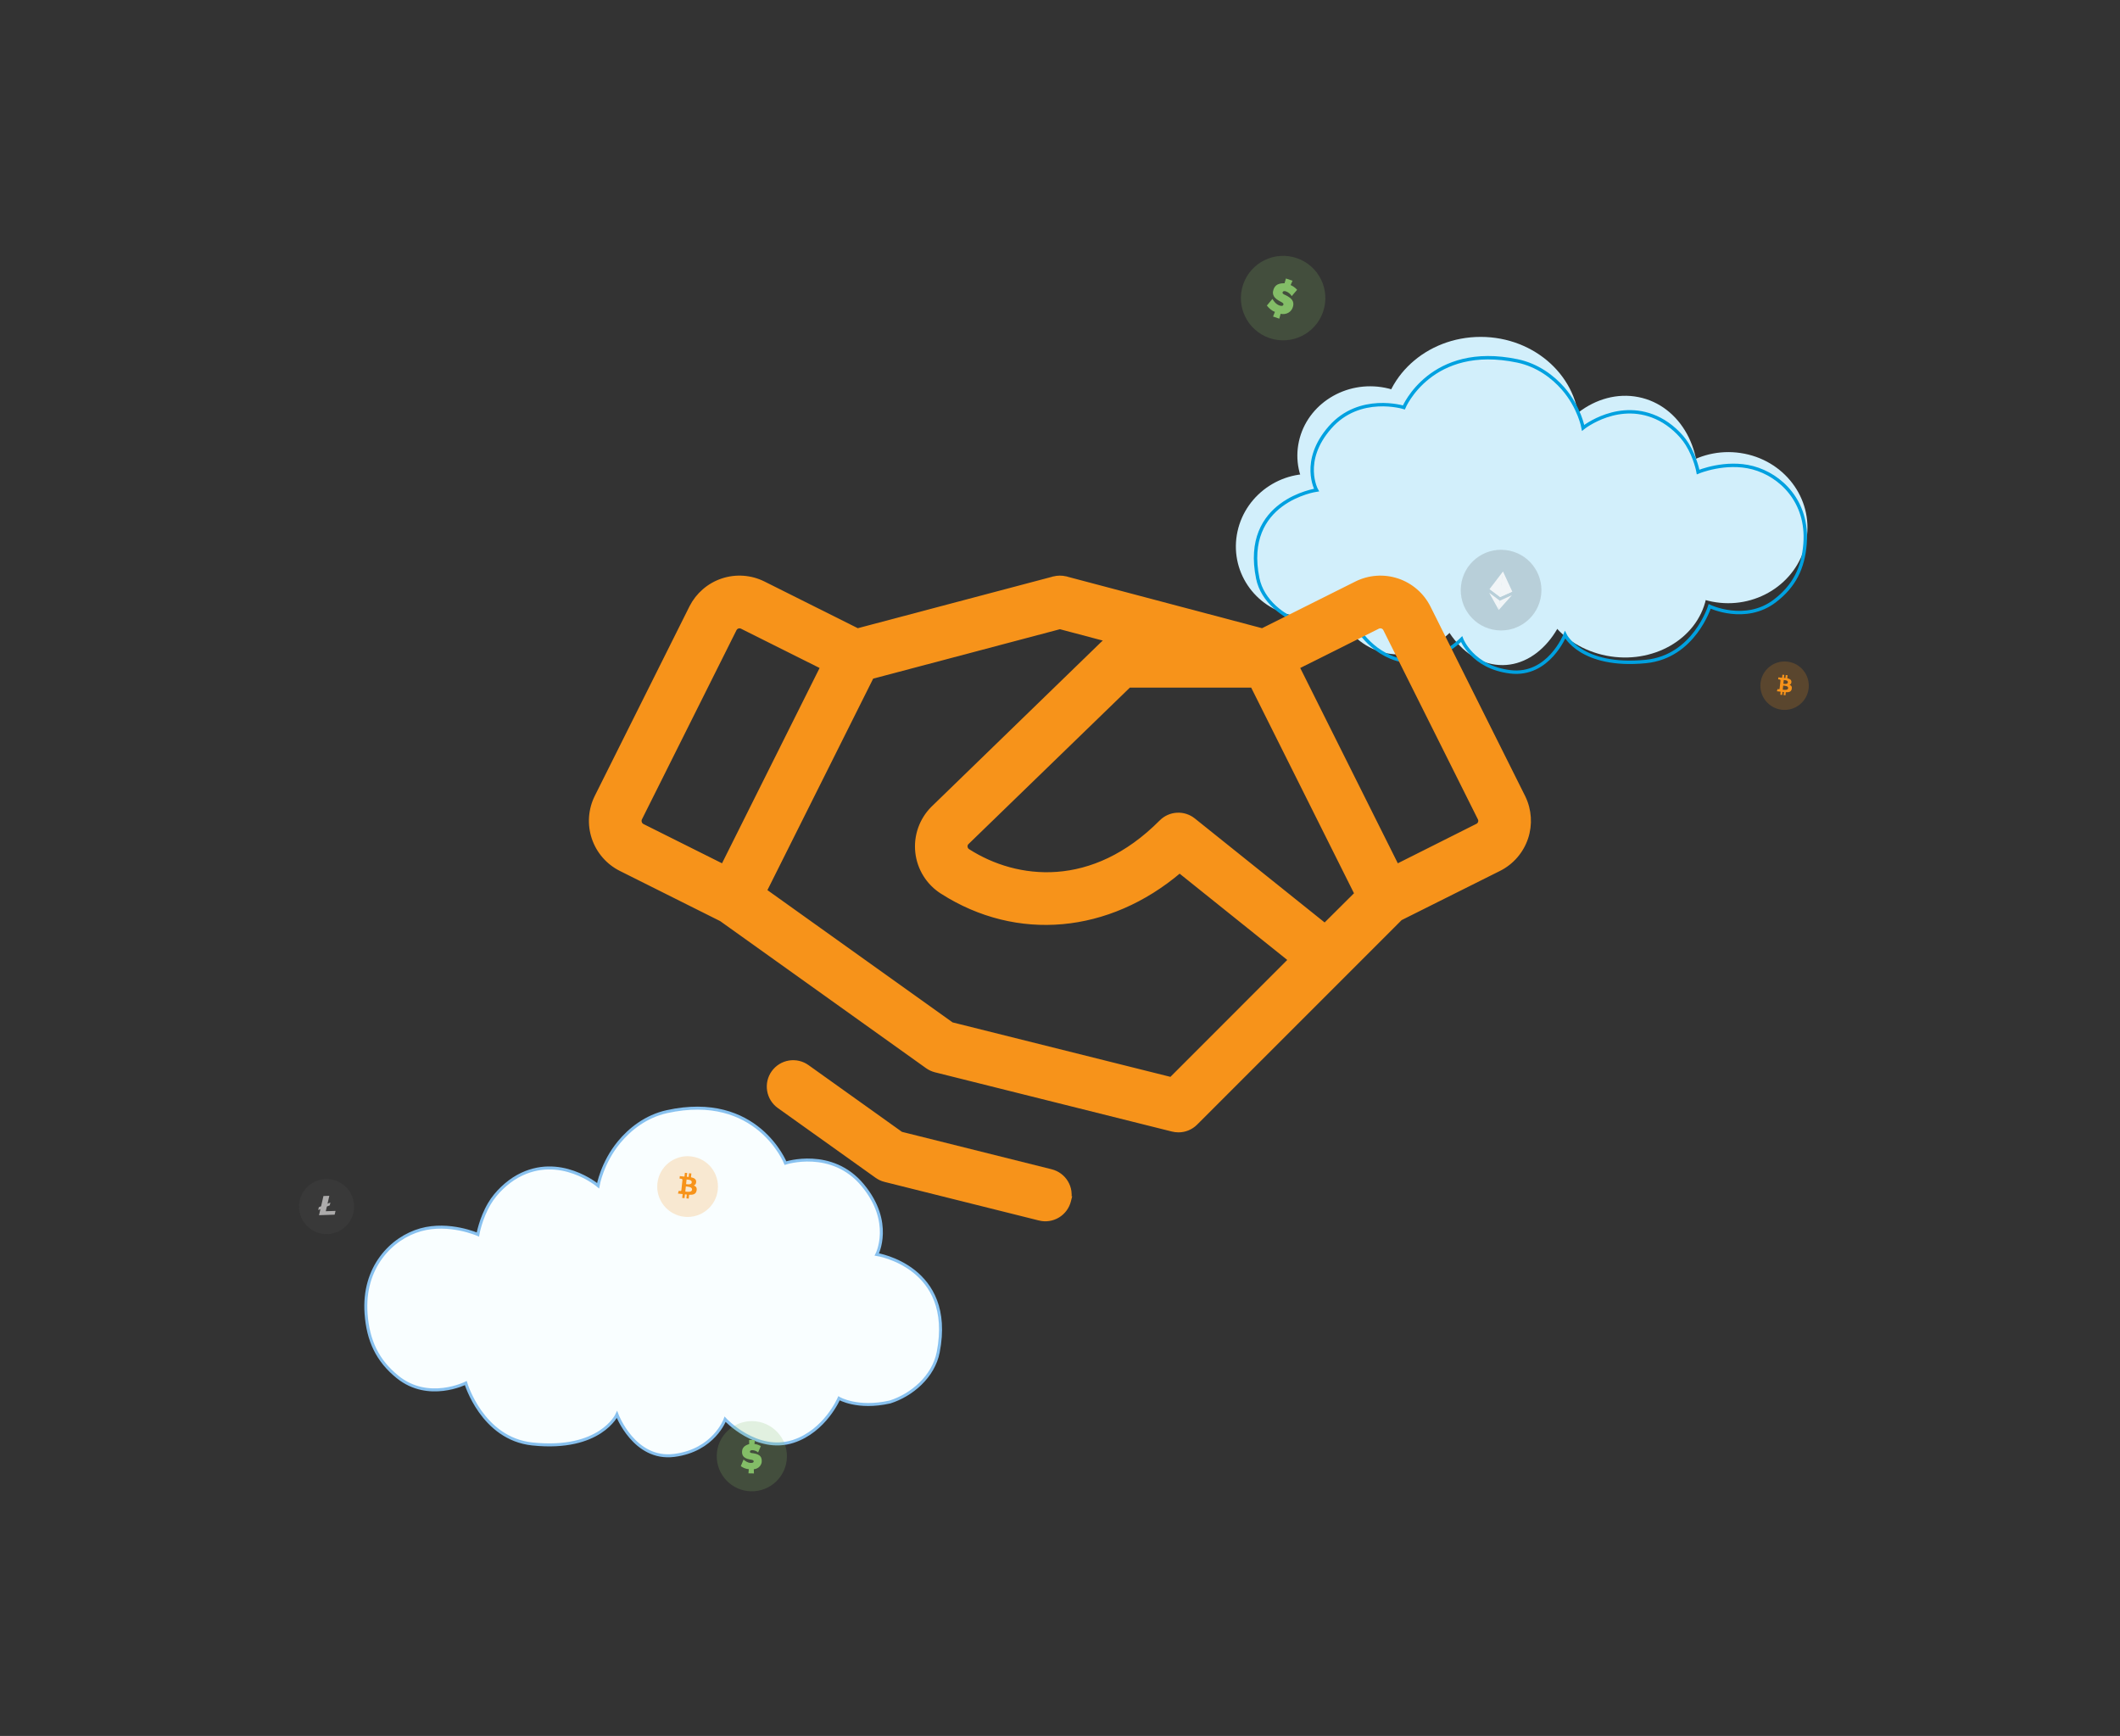
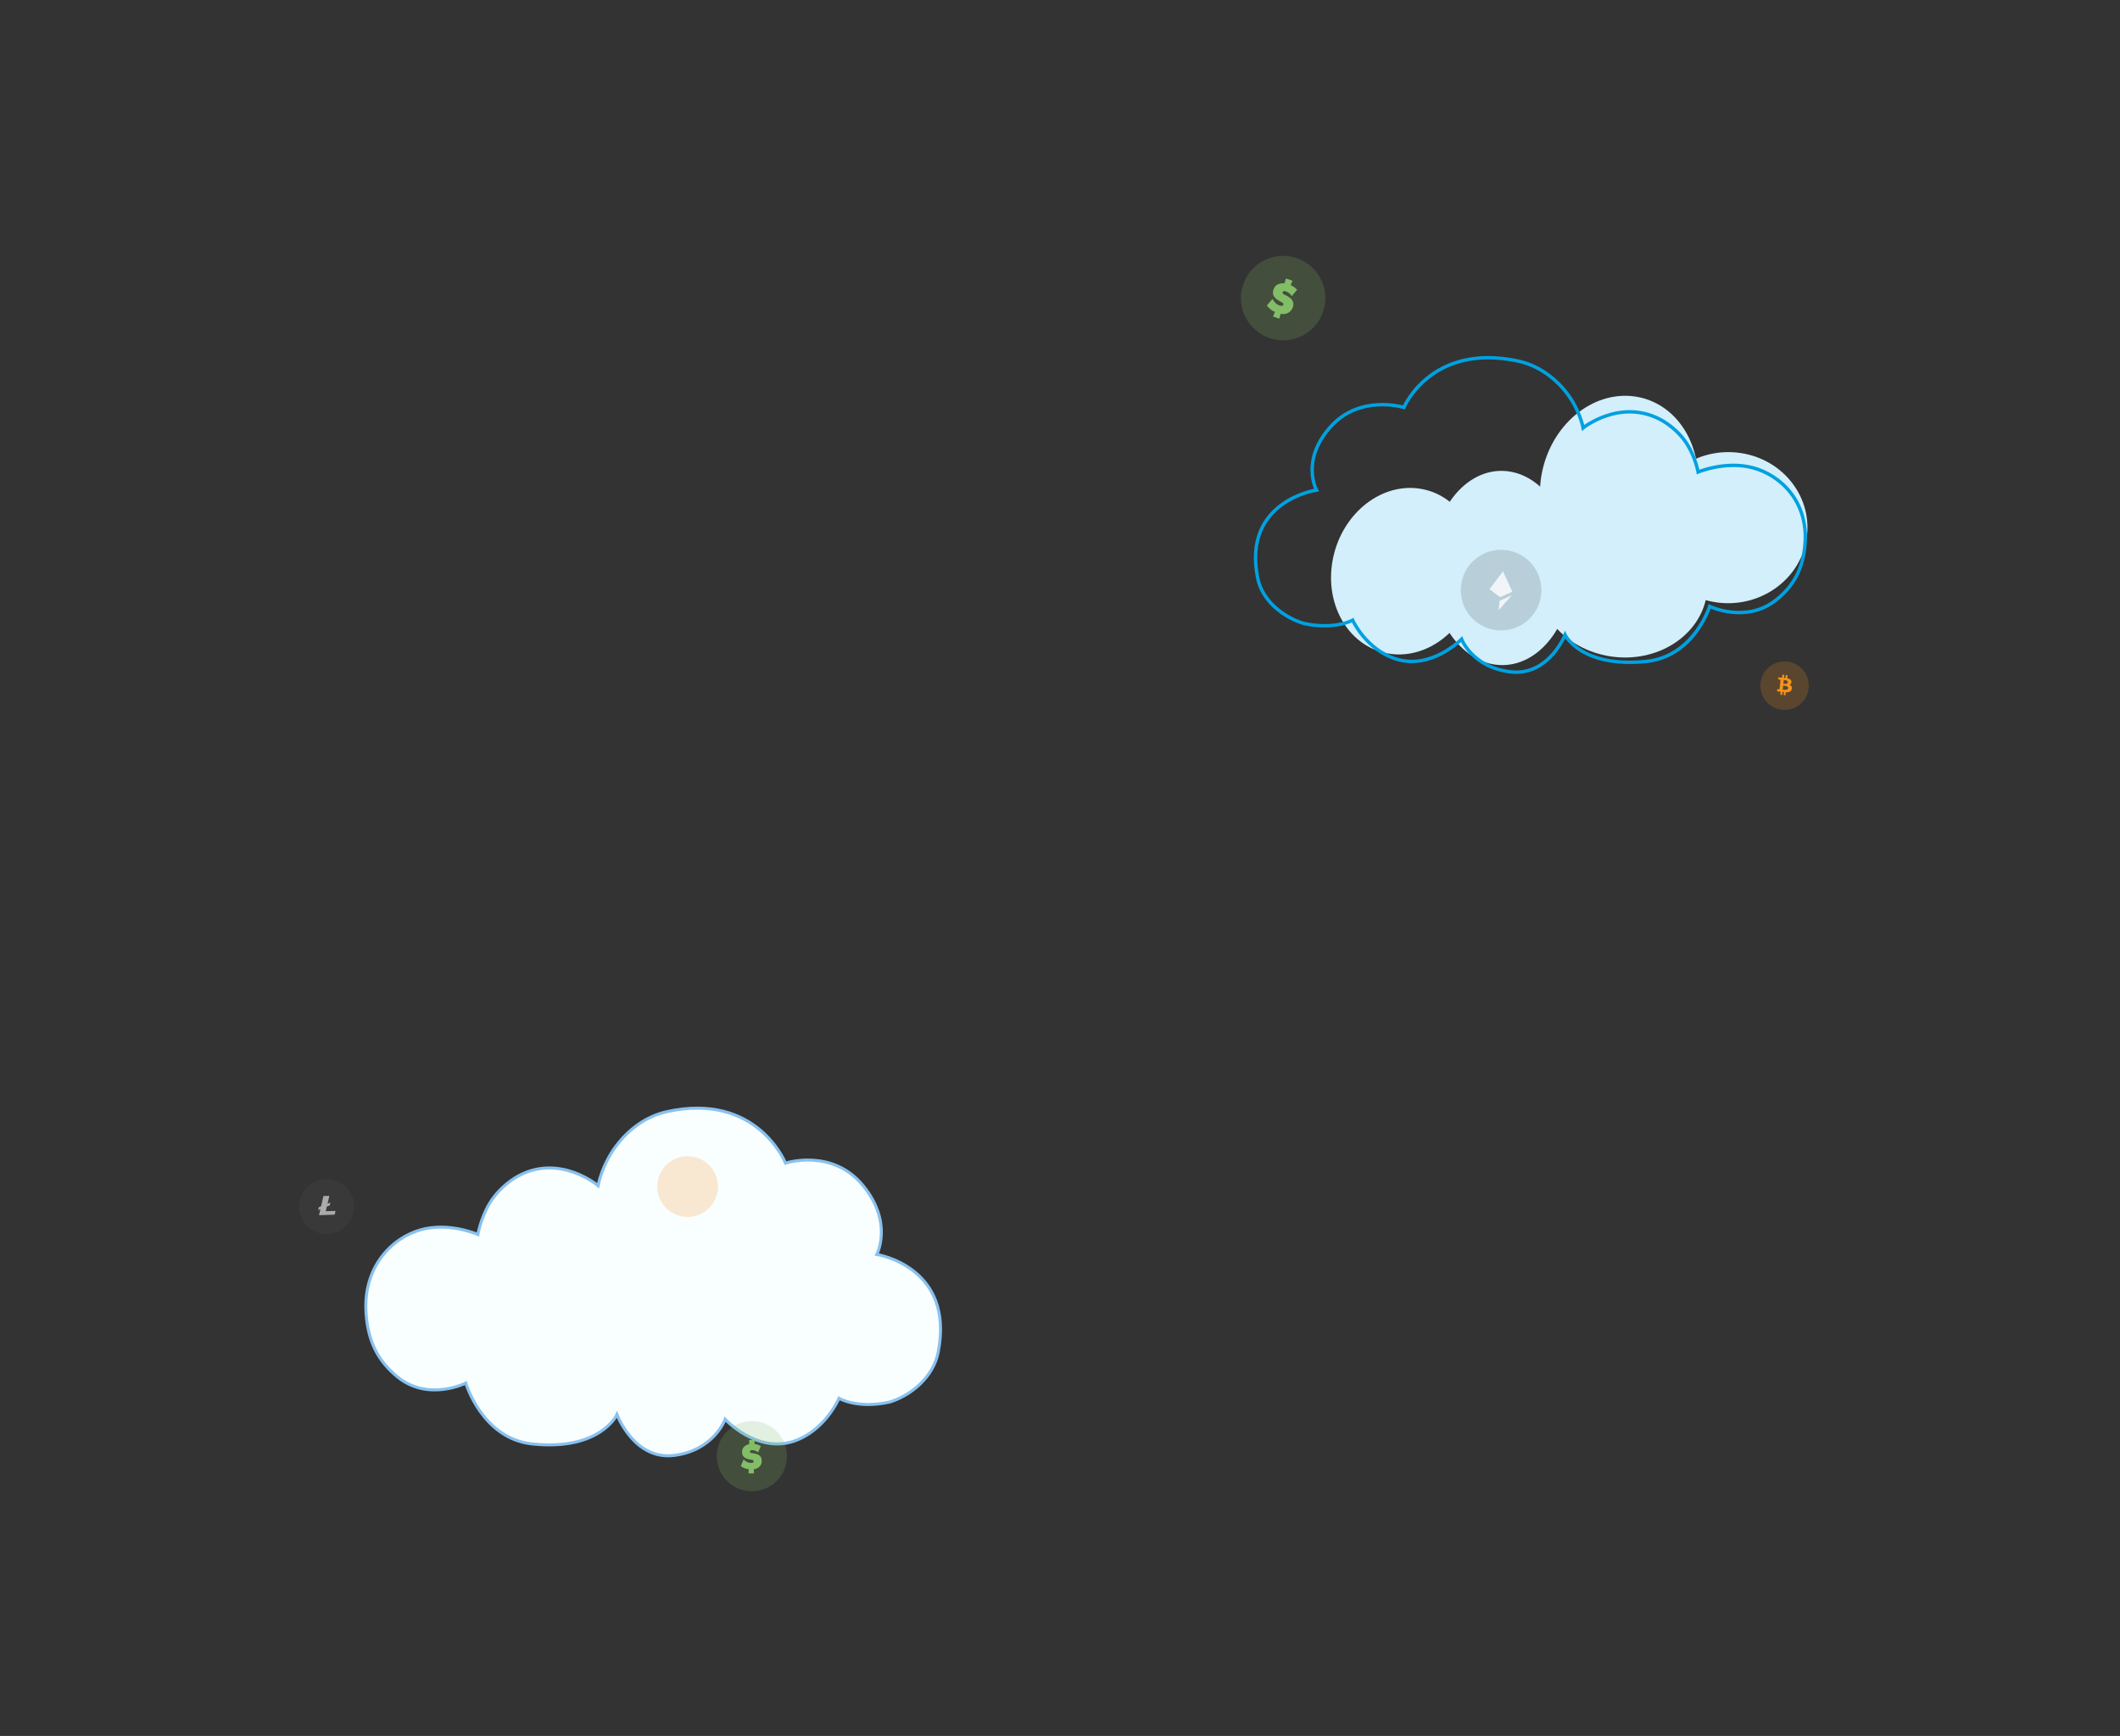
<svg xmlns="http://www.w3.org/2000/svg" width="5777" height="4730" viewBox="0 0 5777 4730" fill="none">
  <rect x="0" y="0" width="5777" height="4730" fill="#333333" stroke="none" />
-   <ellipse cx="268.811" cy="246.995" rx="268.811" ry="246.995" transform="matrix(-1 3.69728e-10 3.69728e-10 1 4303.65 917.956)" fill="#D2EFFB" />
  <ellipse cx="212.777" cy="247.528" rx="212.777" ry="247.528" transform="matrix(-0.981 -0.194 -0.214 0.977 4673.36 1123.23)" fill="#D2EFFB" />
  <ellipse cx="215.299" cy="206.289" rx="215.299" ry="206.289" transform="matrix(-0.981 -0.194 -0.214 0.977 4964.87 1277.97)" fill="#D2EFFB" />
  <ellipse cx="232.536" cy="205.084" rx="232.536" ry="205.084" transform="matrix(-0.981 -0.194 -0.214 0.977 4692.94 1430.87)" fill="#D2EFFB" />
-   <ellipse cx="198" cy="189.047" rx="198" ry="189.047" transform="matrix(-0.981 -0.194 -0.214 0.977 3968.44 1094.95)" fill="#D2EFFB" />
-   <ellipse cx="198" cy="195.701" rx="198" ry="195.701" transform="matrix(-0.981 -0.194 -0.214 0.977 3802.6 1333.46)" fill="#D2EFFB" />
  <ellipse cx="198" cy="228.832" rx="198" ry="228.832" transform="matrix(-0.981 -0.194 -0.214 0.977 4070.61 1371.19)" fill="#D2EFFB" />
  <ellipse cx="192.936" cy="264.624" rx="192.936" ry="264.624" transform="matrix(-1 0.008 0.009 1 4283.1 1281.46)" fill="#D2EFFB" />
  <path d="M4314.04 1165.81C4314.04 1165.81 4413.87 1085.59 4523.39 1142.52C4550.5 1156.62 4579.85 1182.15 4597.17 1209.81C4620.53 1247.11 4627.32 1286.15 4627.32 1286.15C4627.32 1286.15 4701.93 1254.76 4776.41 1274.5C4852.15 1294.58 4927.7 1366.71 4918.75 1481.53C4913.61 1547.51 4889.57 1596.96 4836.25 1637.54C4755.96 1698.65 4658.85 1652.32 4658.85 1652.32C4658.85 1652.32 4616.37 1789.47 4485.02 1802.41C4308.05 1819.84 4264.79 1729.95 4264.79 1729.95C4264.79 1729.95 4219.93 1843.11 4115.8 1830.61C4011.68 1818.12 3982.86 1741.6 3982.86 1741.6C3982.86 1741.6 3900.77 1825.7 3805.05 1795.94C3721.93 1770.1 3686.01 1689.84 3686.01 1689.84C3686.01 1689.84 3638.01 1717.01 3553.18 1698.9C3497.08 1682.08 3439.93 1637.14 3427.4 1575.98C3384.14 1364.84 3587.49 1335.31 3587.49 1335.31C3587.49 1335.31 3543.66 1256.39 3624.33 1164.52C3705 1072.65 3825.57 1110.18 3825.57 1110.18C3825.57 1110.18 3899.35 934.206 4134.8 983.373C4189.96 994.892 4231.83 1027.14 4259.21 1058.42C4304.01 1109.62 4314.04 1165.81 4314.04 1165.81Z" stroke="#00A1E0" stroke-width="9.285" />
-   <path d="M2150.57 2895.25C2167.91 2892.39 2185.68 2896.53 2199.97 2906.76L2455.51 3089.24L2864.59 3191.48C2873.05 3193.6 2881 3197.36 2888 3202.55C2895 3207.75 2900.9 3214.27 2905.37 3221.76C2909.84 3229.24 2912.78 3237.53 2914.04 3246.15C2914.95 3252.43 2914.96 3258.79 2914.07 3265.04H2914.53L2912.8 3271.99C2908.55 3289.01 2897.72 3303.65 2882.68 3312.69C2867.64 3321.73 2849.63 3324.43 2832.6 3320.2L2832.59 3320.19L2411.17 3214.86L2411.16 3214.86L2411.14 3214.86C2403.2 3212.82 2395.72 3209.31 2389.08 3204.5L2122.78 3014.54L2122.77 3014.53C2108.48 3004.29 2098.84 2988.8 2095.97 2971.45C2093.11 2954.11 2097.25 2936.34 2107.49 2922.05C2117.73 2907.76 2133.23 2898.12 2150.57 2895.25ZM1968.49 1581.57C1986.81 1575.45 2006.15 1573.01 2025.42 1574.38C2044.68 1575.75 2063.49 1580.9 2080.76 1589.54L2336.89 1717.65L2871.4 1576.21L2871.41 1576.2L2871.43 1576.2C2882.13 1573.42 2893.36 1573.34 2904.1 1575.94L2905.14 1576.2L2905.15 1576.2L2905.16 1576.21L3439.67 1717.65L3695.9 1589.54L3695.9 1589.54C3713.17 1580.91 3731.97 1575.77 3751.22 1574.42C3770.48 1573.06 3789.81 1575.5 3808.12 1581.62C3826.42 1587.73 3843.35 1597.39 3857.92 1610.04C3872.5 1622.69 3884.44 1638.09 3893.06 1655.36H3893.06L4150.68 2170.9L4151.49 2172.54C4168.19 2207.02 4170.78 2246.7 4158.65 2283.09C4146.32 2320.06 4119.82 2350.63 4084.96 2368.06H4084.96L3816.14 2502.47L3258.22 3060.39C3245.82 3072.8 3229.01 3079.79 3211.47 3079.81L3211.47 3079.81C3211.46 3079.81 3211.46 3079.81 3211.45 3079.81C3211.45 3079.81 3211.45 3079.81 3211.45 3079.81L3211.45 3079.81C3205.91 3079.83 3200.4 3079.17 3195.04 3077.82L2548.72 2916.24L2548.69 2916.24L2548.67 2916.23C2540.74 2914.17 2533.27 2910.66 2526.62 2905.88L1965.39 2505.01L1691.6 2368.06C1656.74 2350.63 1630.24 2320.06 1617.92 2283.09C1605.59 2246.12 1608.46 2205.76 1625.88 2170.9L1883.5 1655.36L1884.31 1653.75C1892.87 1637.12 1904.52 1622.27 1918.65 1610.01C1933.23 1597.34 1950.17 1587.68 1968.49 1581.57ZM2375.5 1844.4L2084.09 2427.13L2593.36 2790.92L3191.14 2940.37L3516.13 2615.18L3214.48 2373.35C3020.89 2537.51 2772.26 2561.41 2567.06 2430.29V2430.28C2548.47 2418.48 2532.78 2402.64 2521.13 2383.96C2509.48 2365.27 2502.19 2344.2 2499.78 2322.3C2497.37 2300.41 2499.91 2278.26 2507.21 2257.48C2514.52 2236.7 2526.4 2217.83 2541.98 2202.27L2542.01 2202.24L2542.04 2202.21L3003.54 1754.34C3008.08 1749.9 3013.23 1746.18 3018.8 1743.26L2888.28 1708.69L2375.5 1844.4ZM2634.65 2296.5C2633.29 2297.95 2632.26 2299.67 2631.64 2301.56C2631.05 2303.36 2630.84 2305.26 2631.02 2307.14L2631.06 2307.52L2631.07 2307.59L2631.08 2307.66C2631.31 2309.88 2632.04 2312.03 2633.23 2313.93C2634.35 2315.71 2635.83 2317.23 2637.59 2318.38L2637.94 2318.61L2637.98 2318.63L2638.02 2318.66C2704.24 2361.01 2789.24 2388.05 2880.84 2381.15C2972.35 2374.25 3070.84 2333.45 3164.15 2239.45L3164.15 2239.44C3175.67 2227.88 3191.04 2220.98 3207.33 2220.07C3223.62 2219.15 3239.67 2224.28 3252.4 2234.47L3252.41 2234.48L3610.04 2520.98L3696.43 2435.06L3412.89 1867.96H3076.67L2634.65 2296.5ZM2015.1 1706.48C2012.38 1706.46 2009.71 1707.2 2007.39 1708.62C2005.07 1710.04 2003.19 1712.08 2001.96 1714.51L1744.25 2230.13C1742.53 2233.58 1742.24 2237.57 1743.45 2241.23L1743.48 2241.31L1743.5 2241.4C1744.06 2243.29 1744.99 2245.04 1746.25 2246.56C1747.5 2248.07 1749.04 2249.32 1750.79 2250.22L1970.02 2359.79L2240.92 1817.6L2021.63 1708.01C2019.62 1707.01 2017.39 1706.48 2015.14 1706.48H2015.1ZM3766.11 1707.2C3764.29 1706.59 3762.36 1706.35 3760.45 1706.49C3758.53 1706.63 3756.66 1707.14 3754.94 1708L3754.93 1708.01L3535.64 1817.6L3806.54 2359.78L4025.82 2249.7C4027.53 2248.83 4029.05 2247.64 4030.31 2246.19C4031.56 2244.74 4032.51 2243.05 4033.11 2241.23V2241.23C4034.32 2237.57 4034.03 2233.58 4032.31 2230.13V2230.13L3774.6 1714.51C3773.73 1712.79 3772.54 1711.27 3771.09 1710.01C3769.64 1708.76 3767.95 1707.81 3766.13 1707.21L3766.11 1707.2Z" fill="#F7931A" stroke="#F7931A" stroke-width="11.193" />
  <path opacity="0.2" fill-rule="evenodd" clip-rule="evenodd" d="M3459.28 921.154C3519.42 941.72 3584.85 909.634 3605.42 849.487C3625.99 789.34 3593.9 723.909 3533.75 703.343C3473.61 682.777 3408.18 714.864 3387.61 775.011C3367.04 835.158 3399.13 900.588 3459.28 921.154Z" fill="#83BD67" />
  <path fill-rule="evenodd" clip-rule="evenodd" d="M3504.18 758.82C3510.16 760.865 3516.12 762.902 3522.1 764.947C3520.37 768.873 3518.6 772.813 3516.89 776.747C3523.68 779.636 3529.71 784.202 3534.69 789.613C3529.78 795.351 3524.85 801.082 3519.92 806.813C3516.27 800.678 3510.32 795.943 3503.54 793.723C3501.83 793.188 3499.96 792.916 3498.22 793.403C3497.08 793.725 3496.06 794.481 3495.49 795.513C3495.03 796.34 3494.74 797.344 3494.95 798.301C3495.2 799.369 3495.99 800.227 3496.84 800.888C3498.58 802.268 3500.7 803.042 3502.69 803.968C3507.35 806.224 3511.94 808.729 3515.95 812.037C3519.04 814.619 3521.75 817.829 3523.17 821.654C3524.54 825.192 3524.69 829.125 3523.98 832.86C3523.17 837.175 3521.53 841.381 3518.89 844.947C3516.8 847.819 3514.09 850.231 3511.02 852.008C3504.67 855.729 3496.9 856.61 3489.76 855.077C3488.5 859.484 3487.29 863.885 3486.05 868.299C3480.38 866.359 3474.72 864.427 3469.07 862.495C3470.76 858.282 3472.51 854.092 3474.18 849.872C3469.68 848.161 3465.51 845.608 3461.82 842.552C3458.24 839.585 3455.03 836.179 3452.21 832.512C3457.25 826.525 3462.3 820.538 3467.37 814.536C3469.55 818.154 3471.98 821.663 3474.92 824.706C3478.08 827.972 3481.89 830.676 3486.19 832.194C3488.23 832.915 3490.37 833.527 3492.55 833.485C3493.89 833.451 3495.32 833.08 3496.26 832.051C3497.24 830.964 3497.75 829.344 3497.3 827.914C3496.97 826.942 3496.32 826.128 3495.57 825.454C3494.54 824.564 3493.4 823.879 3492.22 823.253C3487.86 820.926 3483.43 818.724 3479.46 815.746C3476.27 813.355 3473.33 810.532 3471.33 807.048C3470.06 804.87 3469.22 802.446 3468.9 799.93C3468.42 796.178 3469.06 792.347 3470.33 788.8C3471.69 784.82 3473.88 781.052 3477.06 778.232C3479.84 775.696 3483.33 774.04 3486.95 773.091C3491.31 771.956 3495.84 771.712 3500.33 771.798C3501.61 767.472 3502.9 763.146 3504.18 758.82Z" fill="#83BD67" />
  <path opacity="0.1" d="M964.94 3285.12C966.306 3326.54 933.841 3361.22 892.427 3362.59C851.012 3363.95 816.332 3331.49 814.966 3290.07C813.6 3248.66 846.065 3213.98 887.48 3212.61C928.894 3211.24 963.574 3243.71 964.94 3285.12" fill="#726E6E" />
  <path d="M887.751 3300.31L890.697 3287.53L898.566 3284.36L900.301 3276.85L900.228 3276.67L892.482 3279.79L897.429 3258.33L881.409 3258.86L874.938 3286.86L868.844 3289.32L867.059 3297.06L873.148 3294.61L869.334 3311.11L911.969 3309.7L914.367 3299.43L887.751 3300.31" fill="#ACABAB" />
  <path opacity="0.2" d="M4199.71 1619.96C4193.06 1680.3 4138.76 1723.83 4078.42 1717.18C4018.09 1710.53 3974.56 1656.23 3981.21 1595.89C3987.86 1535.56 4042.16 1492.03 4102.5 1498.68C4162.83 1505.33 4206.35 1559.63 4199.71 1619.96" fill="#505050" />
  <g opacity="0.8">
    <path d="M4095.68 1557.21L4094.76 1559.43L4087.42 1625.98L4088.02 1626.73L4120.93 1611.87L4095.68 1557.21Z" fill="white" />
    <path d="M4095.66 1557.21L4059.11 1605.06L4088 1626.73L4091.56 1594.42L4095.66 1557.21Z" fill="white" />
    <path d="M4086.9 1636.78L4086.47 1637.21L4083.85 1660.91L4084.11 1662.07L4119.82 1621.94L4086.9 1636.78Z" fill="white" />
-     <path d="M4084.11 1662.06L4086.89 1636.78L4058.01 1615.13L4084.11 1662.06Z" fill="white" />
+     <path d="M4084.11 1662.06L4086.89 1636.78L4084.11 1662.06Z" fill="white" />
    <path d="M4087.97 1626.75L4120.88 1611.89L4091.53 1594.45L4087.97 1626.75Z" fill="white" />
    <path d="M4059.12 1605.08L4088.01 1626.74L4091.57 1594.44L4059.12 1605.08Z" fill="white" />
  </g>
  <path opacity="0.2" d="M4928.62 1875.26C4924.8 1911.51 4892.32 1937.8 4856.07 1933.98C4819.83 1930.15 4793.55 1897.67 4797.37 1861.43C4801.18 1825.18 4833.67 1798.89 4869.91 1802.71C4906.15 1806.53 4932.44 1839.02 4928.62 1875.27L4928.62 1875.26Z" fill="#F7931A" />
  <path d="M4862.11 1838.94L4861.26 1847.04C4862.6 1847.16 4863.96 1847.28 4865.28 1847.41L4866.13 1839.36L4871.17 1839.89L4870.3 1848.16C4876.74 1849.42 4881.67 1851.96 4881.62 1857.98L4881.62 1857.98C4881.59 1862.39 4879.48 1864.82 4876.41 1866C4881.09 1867.67 4883.8 1870.84 4882.53 1877.18C4880.96 1885.05 4874.81 1886.56 4866.29 1886.15L4865.41 1894.5L4860.37 1893.97L4861.24 1885.73C4859.94 1885.6 4858.6 1885.44 4857.23 1885.27L4856.35 1893.55L4851.32 1893.02L4852.2 1884.65C4851.03 1884.52 4849.83 1884.37 4848.61 1884.24L4842.06 1883.55L4843.69 1877.64C4843.73 1877.64 4847.39 1878.09 4847.35 1878.03C4848.78 1878.17 4849.26 1877.19 4849.42 1876.56L4850.81 1863.35L4851.34 1863.41C4851.14 1863.36 4850.95 1863.33 4850.81 1863.32L4851.81 1853.89C4851.72 1852.85 4851.18 1851.6 4849.14 1851.38C4849.21 1851.32 4845.51 1851 4845.49 1851L4846.05 1845.62L4853 1846.35L4853 1846.38C4854.04 1846.49 4855.11 1846.58 4856.2 1846.68L4857.08 1838.4L4862.11 1838.94ZM4857.97 1879.19C4861.38 1879.55 4872.01 1881.38 4872.67 1875.13L4872.67 1875.13C4873.36 1868.61 4862.55 1868.46 4859.14 1868.1L4857.97 1879.19ZM4859.68 1863.03C4862.52 1863.32 4871.38 1864.93 4871.98 1859.24C4872.61 1853.31 4863.58 1853.27 4860.74 1852.97L4859.68 1863.03Z" fill="#F7931A" />
  <path d="M1629.76 3230.73C1629.76 3230.73 1525.4 3142.04 1410.9 3204.98C1382.55 3220.56 1351.87 3248.79 1333.77 3279.36C1309.34 3320.6 1302.25 3363.76 1302.25 3363.76C1302.25 3363.76 1224.25 3329.06 1146.38 3350.89C1067.2 3373.08 988.211 3452.83 997.57 3579.76C1002.95 3652.71 1028.08 3707.38 1083.82 3752.24C1167.76 3819.8 1269.29 3768.58 1269.29 3768.58C1269.29 3768.58 1313.69 3920.21 1451.01 3934.51C1636.02 3953.78 1681.26 3854.4 1681.26 3854.4C1681.26 3854.4 1728.15 3979.5 1837.01 3965.69C1945.87 3951.88 1975.99 3867.28 1975.99 3867.28C1975.99 3867.28 2061.82 3960.26 2161.89 3927.36C2248.78 3898.79 2286.34 3810.06 2286.34 3810.06C2286.34 3810.06 2336.51 3840.1 2425.2 3820.07C2483.85 3801.48 2543.59 3751.79 2556.69 3684.18C2601.92 3450.76 2389.33 3418.12 2389.33 3418.12C2389.33 3418.12 2435.15 3330.86 2350.82 3229.3C2266.48 3127.74 2140.43 3169.22 2140.43 3169.22C2140.43 3169.22 2063.3 2974.68 1817.15 3029.03C1759.48 3041.77 1715.71 3077.42 1687.09 3112C1640.24 3168.6 1629.76 3230.73 1629.76 3230.73Z" fill="#F9FEFF" stroke="#88C1EF" stroke-width="8.157" />
  <path opacity="0.2" fill-rule="evenodd" clip-rule="evenodd" d="M2046.65 4063.45C2099.45 4064.61 2143.2 4022.74 2144.36 3969.93C2145.52 3917.12 2103.65 3873.37 2050.84 3872.21C1998.03 3871.05 1954.28 3912.93 1953.12 3965.74C1951.96 4018.54 1993.84 4062.29 2046.65 4063.45Z" fill="#83BD67" />
  <path fill-rule="evenodd" clip-rule="evenodd" d="M2041.31 3923.53C2046.56 3923.64 2051.79 3923.76 2057.04 3923.87C2056.66 3927.42 2056.25 3930.98 2055.88 3934.53C2061.99 3935.11 2067.92 3937.21 2073.22 3940.24C2070.78 3946.02 2068.31 3951.8 2065.85 3957.58C2061.41 3953.64 2055.51 3951.38 2049.59 3951.33C2048.1 3951.34 2046.55 3951.59 2045.29 3952.41C2044.47 3952.96 2043.85 3953.81 2043.66 3954.77C2043.51 3955.54 2043.53 3956.41 2043.93 3957.12C2044.4 3957.9 2045.24 3958.38 2046.08 3958.69C2047.81 3959.34 2049.68 3959.42 2051.49 3959.66C2055.74 3960.27 2060.01 3961.1 2064.02 3962.71C2067.12 3963.98 2070.07 3965.84 2072.16 3968.51C2074.13 3970.97 2075.24 3974.05 2075.62 3977.18C2076.06 3980.81 2075.82 3984.55 2074.63 3988.04C2073.7 3990.84 2072.15 3993.43 2070.17 3995.61C2066.07 4000.15 2060.14 4002.81 2054.1 4003.39C2054.21 4007.2 2054.36 4010.99 2054.49 4014.79C2049.51 4014.68 2044.55 4014.58 2039.59 4014.47C2039.86 4010.71 2040.2 4006.95 2040.45 4003.19C2036.46 4002.96 2032.52 4001.99 2028.82 4000.5C2025.24 3999.05 2021.85 3997.16 2018.69 3994.96C2021.18 3988.95 2023.67 3982.94 2026.17 3976.91C2028.81 3979.23 2031.62 3981.4 2034.71 3983.07C2038.03 3984.86 2041.74 3986.04 2045.52 3986.16C2047.31 3986.22 2049.17 3986.17 2050.88 3985.59C2051.93 3985.22 2052.97 3984.57 2053.46 3983.52C2053.97 3982.41 2053.96 3981 2053.25 3979.98C2052.74 3979.29 2052.02 3978.81 2051.25 3978.47C2050.22 3978.02 2049.14 3977.76 2048.04 3977.57C2044 3976.82 2039.94 3976.19 2036.05 3974.83C2032.93 3973.74 2029.89 3972.24 2027.43 3969.99C2025.87 3968.58 2024.6 3966.87 2023.71 3964.96C2022.38 3962.11 2021.93 3958.91 2022.04 3955.79C2022.12 3952.29 2022.91 3948.75 2024.71 3945.72C2026.28 3943.01 2028.63 3940.83 2031.25 3939.16C2034.42 3937.17 2037.95 3935.83 2041.53 3934.77C2041.45 3931.02 2041.38 3927.27 2041.31 3923.53Z" fill="#83BD67" />
  <path opacity="0.2" d="M1956 3241.95C1951.15 3287.4 1910.36 3320.31 1864.91 3315.45C1819.47 3310.6 1786.56 3269.81 1791.42 3224.37C1796.27 3178.91 1837.05 3146 1882.49 3150.86C1927.94 3155.71 1960.85 3196.5 1956 3241.95L1956 3241.95Z" fill="#F7931A" />
-   <path d="M1872.65 3196.25L1871.57 3206.42C1873.26 3206.57 1874.96 3206.72 1876.61 3206.89L1877.69 3196.79L1884.01 3197.47L1882.9 3207.84C1890.98 3209.42 1897.16 3212.62 1897.09 3220.18L1897.08 3220.18C1897.03 3225.71 1894.39 3228.75 1890.54 3230.22C1896.41 3232.32 1899.8 3236.3 1898.2 3244.25C1896.21 3254.12 1888.49 3256 1877.81 3255.47L1876.69 3265.95L1870.38 3265.27L1871.48 3254.94C1869.85 3254.77 1868.17 3254.57 1866.45 3254.35L1865.34 3264.73L1859.03 3264.06L1860.15 3253.57C1858.67 3253.4 1857.17 3253.21 1855.64 3253.05L1847.42 3252.17L1849.48 3244.76C1849.48 3244.76 1854.15 3245.33 1854.07 3245.25C1855.86 3245.44 1856.47 3244.21 1856.67 3243.41L1858.44 3226.86L1859.11 3226.93C1858.85 3226.87 1858.62 3226.83 1858.44 3226.81L1859.71 3215C1859.6 3213.69 1858.93 3212.11 1856.37 3211.84C1856.45 3211.76 1851.83 3211.36 1851.78 3211.35L1852.5 3204.61L1861.21 3205.54L1861.21 3205.57C1862.52 3205.71 1863.86 3205.83 1865.23 3205.95L1866.34 3195.58L1872.65 3196.25ZM1867.43 3246.74C1871.71 3247.2 1885.04 3249.52 1885.88 3241.68L1885.88 3241.68C1886.75 3233.5 1873.2 3233.3 1868.92 3232.84L1867.43 3246.74ZM1869.57 3226.46C1873.14 3226.84 1884.25 3228.87 1885.01 3221.74C1885.8 3214.3 1874.49 3214.24 1870.92 3213.86L1869.57 3226.46Z" fill="#F7931A" />
</svg>